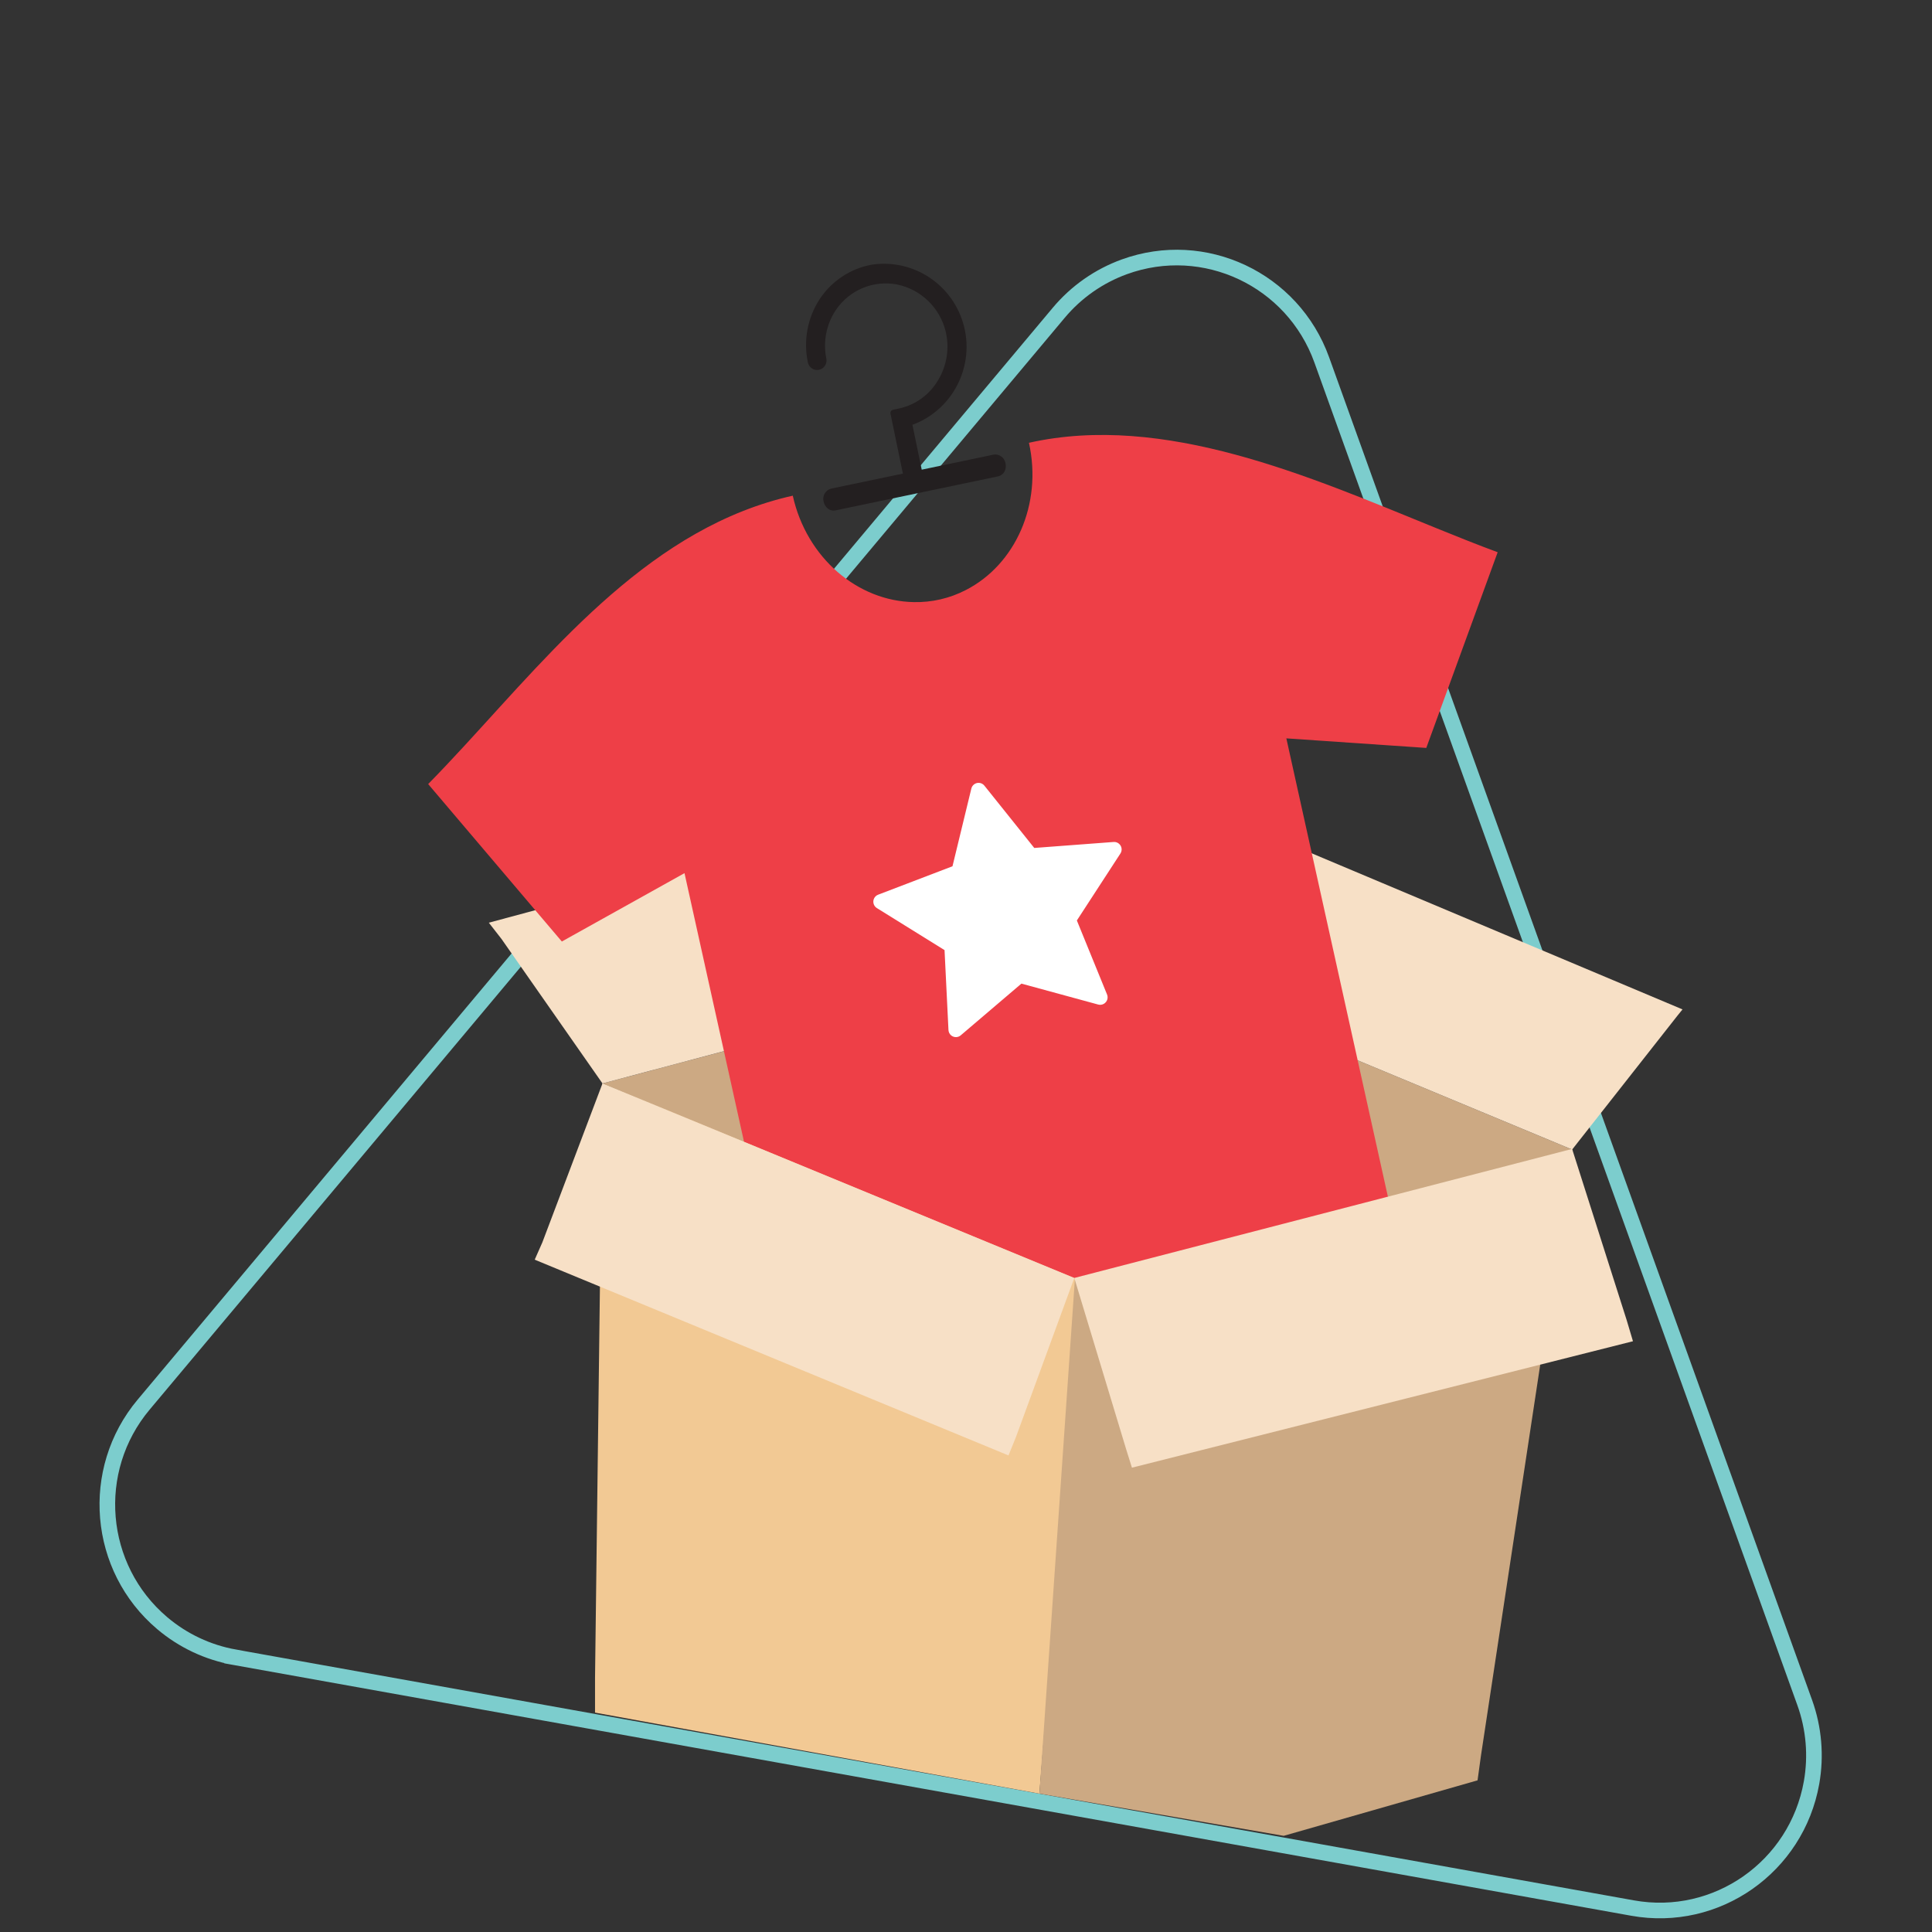
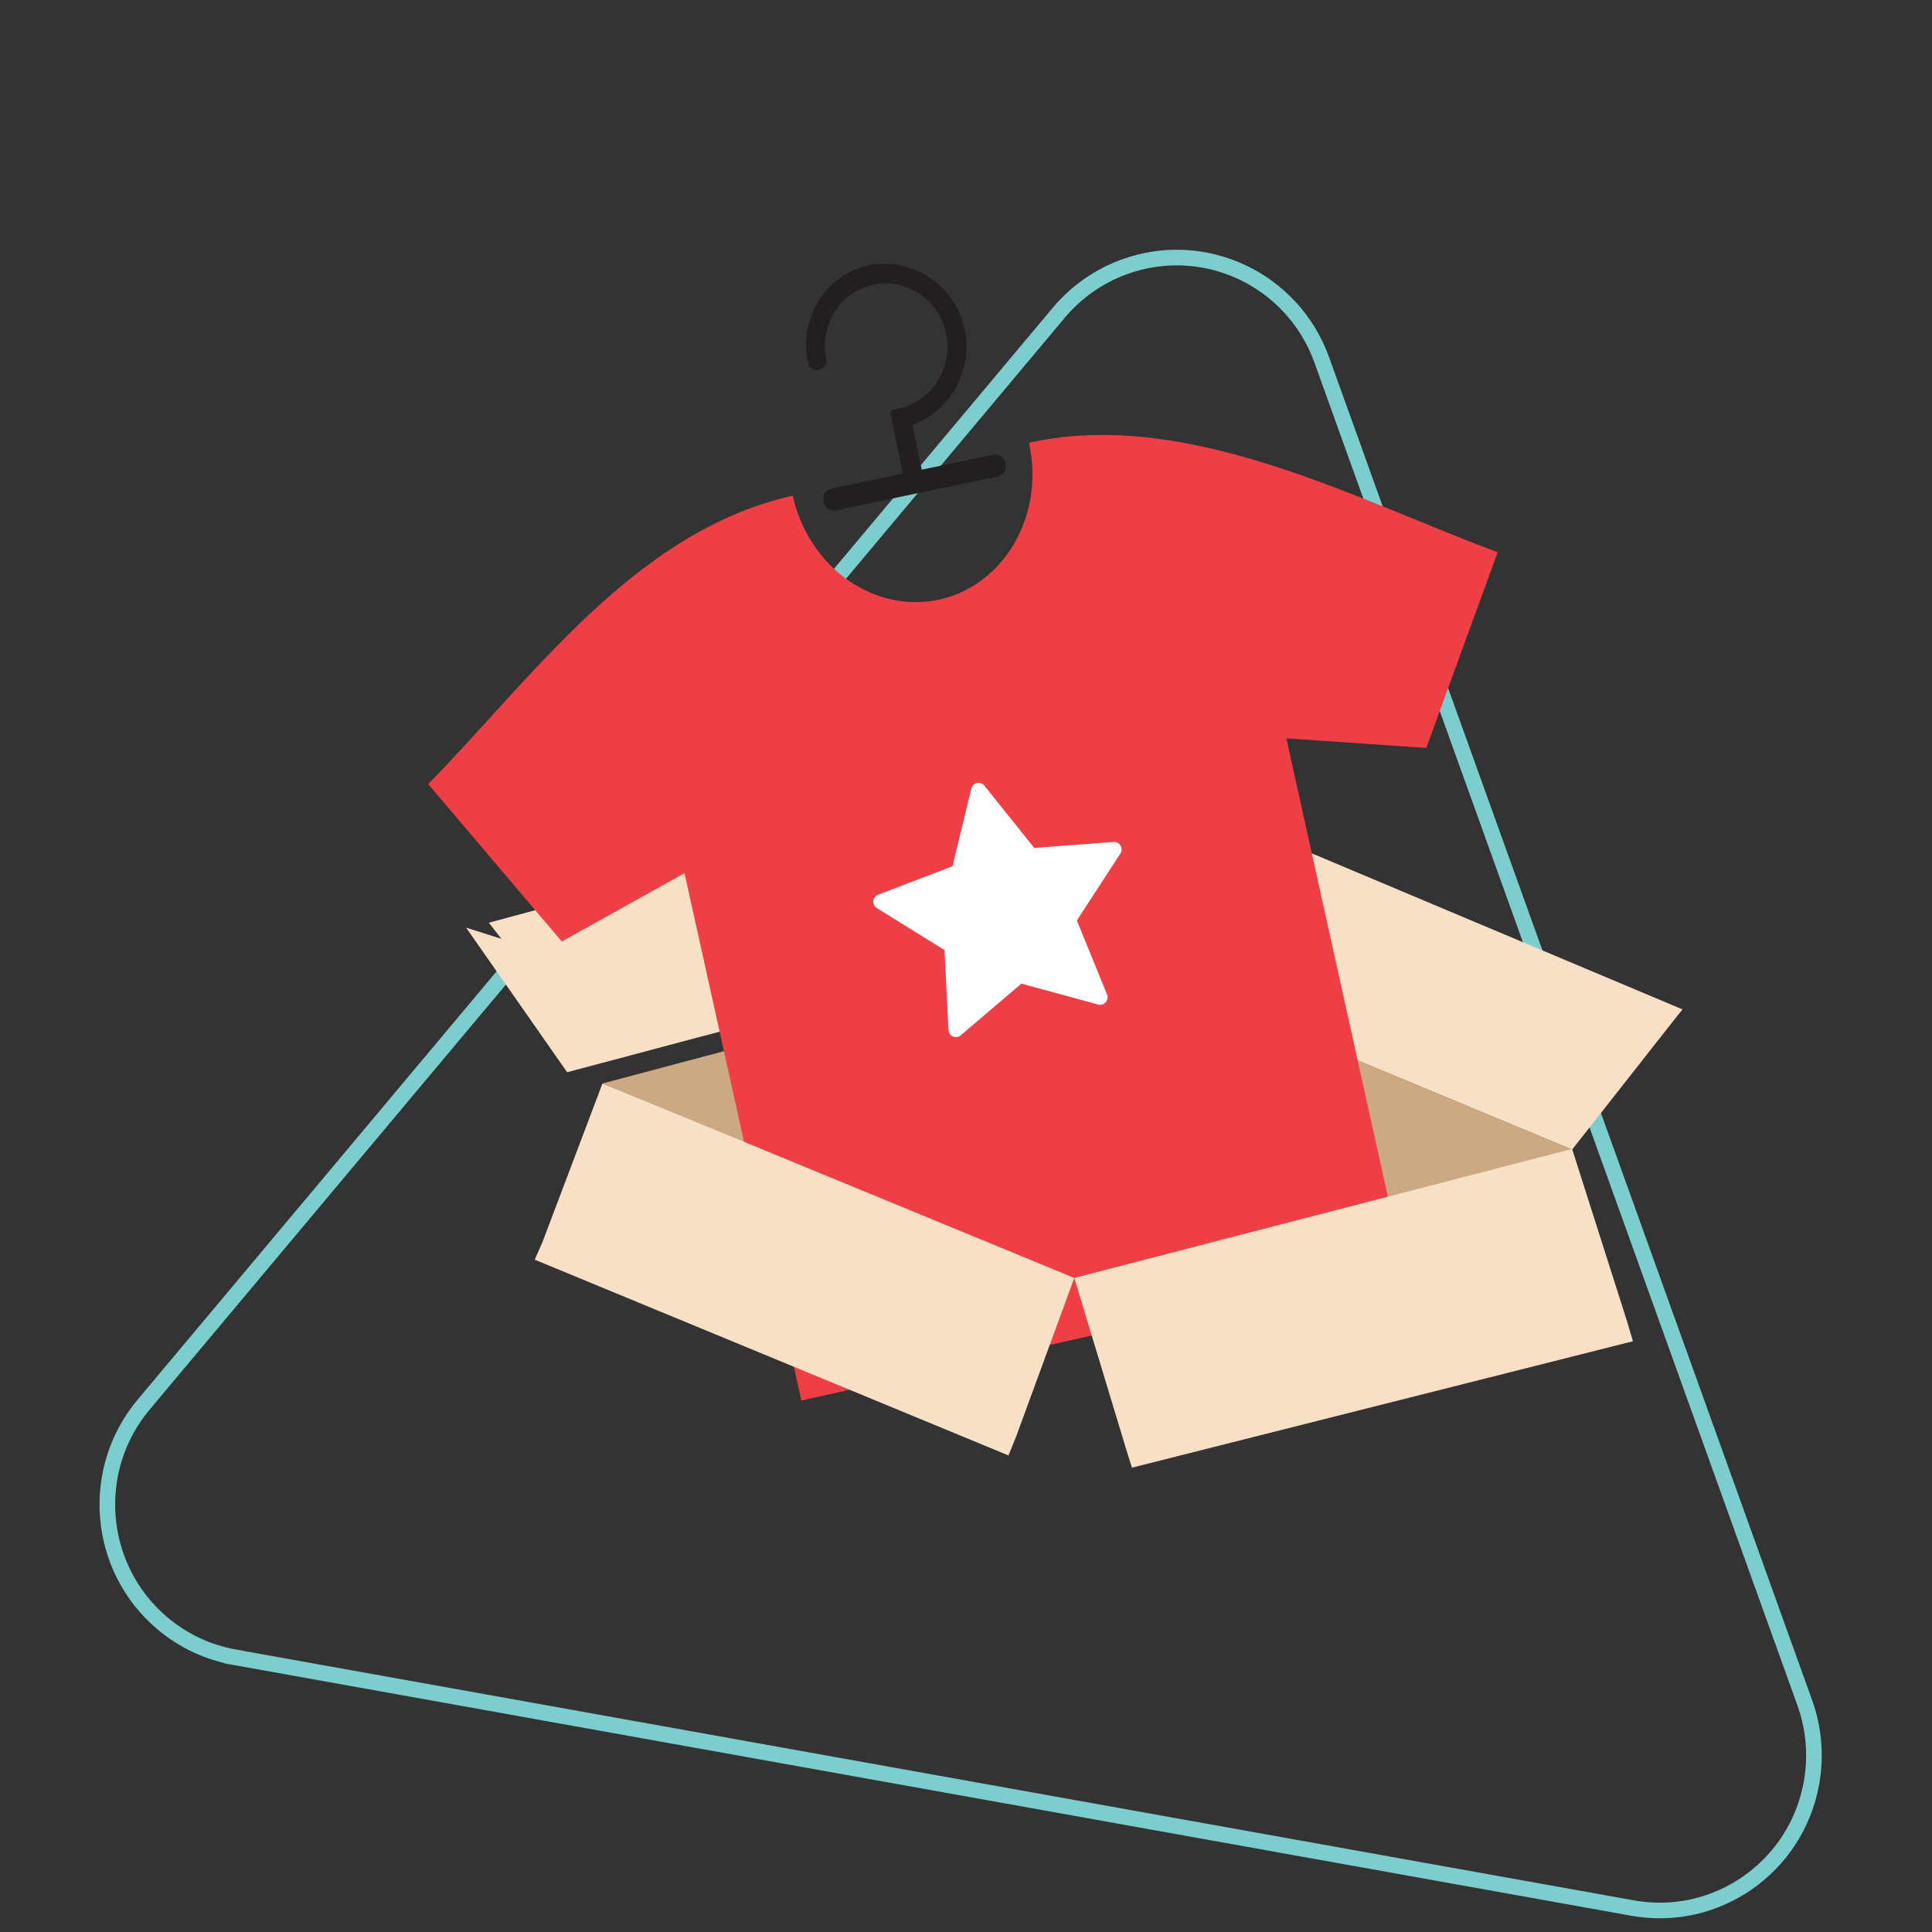
<svg xmlns="http://www.w3.org/2000/svg" xmlns:xlink="http://www.w3.org/1999/xlink" version="1.1" viewBox="0 0 180 180">
  <rect x="0" y="0" width="180" height="180" fill="#333333" stroke="none" />
  <title>sticker_step 3</title>
  <defs>
    <rect id="a" width="180" height="180" />
  </defs>
  <g fill="none" fill-rule="evenodd">
    <g transform="translate(-1014 -2254)">
      <g transform="translate(160 2168)">
        <g transform="translate(854 86)">
          <mask id="b" fill="white">
            <use xlink:href="#a" />
          </mask>
          <use fill="#D7D7D7" fill-opacity="0" xlink:href="#a" />
          <g mask="url(#b)">
            <g transform="translate(10 24)">
              <path d="m11.846 130.4 130.26 23.37c7.813 1.402 15.277-3.829 16.671-11.684 0.443-2.497 0.223-5.067-0.633-7.452l-44.998-125.1c-2.699-7.504-10.937-11.387-18.4-8.673-2.372 0.863-4.477 2.338-6.102 4.276l-85.262 101.73c-5.114 6.101-4.34 15.216 1.729 20.357 1.929 1.634 4.252 2.729 6.735 3.175z" fill="none" stroke="#7CCDCD" stroke-width="1.455" />
              <polygon points="92.227 64.691 46.131 76.945 90.09 95.238 136.47 83.101" fill="#CCA983" fill-rule="evenodd" />
-               <path d="m36.716 63.471-1.173-1.505 44.034-11.852c1.618-0.406 2.311-0.349 3.293 1.046l9.301 13.531-46.038 12.253-9.416-13.473z" fill="#F7E0C6" fill-rule="evenodd" />
+               <path d="m36.716 63.471-1.173-1.505 44.034-11.852l9.301 13.531-46.038 12.253-9.416-13.473z" fill="#F7E0C6" fill-rule="evenodd" />
              <path d="m92.227 64.691 9.531-11.905c0.596-0.742 1.606-1.002 2.484-0.639l42.515 17.897-0.463 0.571-9.82 12.486-44.247-18.409z" fill="#F7E0C6" fill-rule="evenodd" />
              <path d="m123.79 25.194-0.039-0.016c-11.771-4.788-25.289-10.746-37.886-7.925 1.274 5.75-1.286 11.368-5.881 13.719-1.498 0.775-3.165 1.162-4.85 1.125-5.215-0.091-9.986-4.109-11.273-9.916-12.993 2.909-21.944 13.916-30.553 23.26l-0.024 0.026c-1.134 1.231-2.263 2.433-3.393 3.583l12.454 14.669 11.428-6.37 10.887 49.138 28.005-6.271 0.063-0.015 28.005-6.271-10.887-49.138 13.038 0.891 6.651-18.232c-1.858-0.688-3.777-1.455-5.745-2.256" fill="#EE3F47" fill-rule="evenodd" />
              <path d="m94.401 54.786c-0.134-0.228-0.386-0.361-0.649-0.341l-7.392 0.557-4.648-5.806c-0.24-0.3-0.676-0.347-0.975-0.106-0.119 0.096-0.202 0.229-0.239 0.378l-1.757 7.24-6.928 2.65c-0.358 0.137-0.538 0.54-0.402 0.899 0.054 0.144 0.154 0.265 0.284 0.346l6.306 3.917 0.366 7.444c0.019 0.385 0.344 0.681 0.727 0.662 0.152-0.007 0.298-0.066 0.414-0.165l5.655-4.819 7.155 1.95c0.369 0.101 0.75-0.119 0.851-0.49 0.04-0.148 0.03-0.305-0.028-0.447l-2.812-6.896 4.057-6.239c0.144-0.222 0.151-0.507 0.017-0.736" fill="#fff" fill-rule="evenodd" />
              <path d="m82.579 18.355-6.705 1.403-0.865-4.18c3.99-1.474 6.037-5.921 4.571-9.934-1.26-3.448-4.758-5.53-8.372-4.983-1.992 0.366-3.749 1.536-4.86 3.239-1.118 1.731-1.508 3.837-1.083 5.856 0.064 0.311 0.286 0.566 0.585 0.67 0.3 0.1 0.63 0.031 0.864-0.181 0.232-0.215 0.335-0.537 0.271-0.848-0.317-1.563 0.004-3.189 0.89-4.513 1.26-1.868 3.505-2.803 5.71-2.377 2.228 0.459 3.991 2.171 4.526 4.393 0.365 1.542 0.11 3.167-0.711 4.52-0.788 1.347-2.1 2.303-3.62 2.634l-0.571 0.12c-0.169 0.035-0.278 0.201-0.243 0.372v7.292e-4l1.155 5.578-6.703 1.402c-0.515 0.147-0.819 0.679-0.685 1.199 0.05 0.257 0.188 0.489 0.39 0.653 0.191 0.159 0.442 0.225 0.686 0.18 0.009-0.002 0.019-0.004 0.028-0.007l15.158-3.171c0.251-0.057 0.466-0.219 0.591-0.444 0.121-0.236 0.156-0.507 0.097-0.766-0.086-0.528-0.575-0.891-1.102-0.817" fill="#231F20" fill-rule="evenodd" />
-               <polygon points="90.61 95.296 86.839 143.11 45.438 135.56 45.438 132.29 46.131 76.944" fill="#F2C994" fill-rule="evenodd" />
-               <polygon points="127.98 139.55 136.53 83.158 90.148 95.122 86.839 143.11 109.6 147.04 127.66 141.87" fill="#CCA983" fill-rule="evenodd" />
              <polygon points="90.09 95.064 94.942 111.09 95.46 112.74 142.14 100.96 141.56 99.013 136.47 83.043" fill="#F7E0C6" fill-rule="evenodd" />
              <polygon points="90.09 95.064 84.66 109.87 83.959 111.6 39.818 93.361 40.528 91.754 46.131 76.945" fill="#F7E0C6" fill-rule="evenodd" />
            </g>
          </g>
        </g>
      </g>
    </g>
  </g>
</svg>